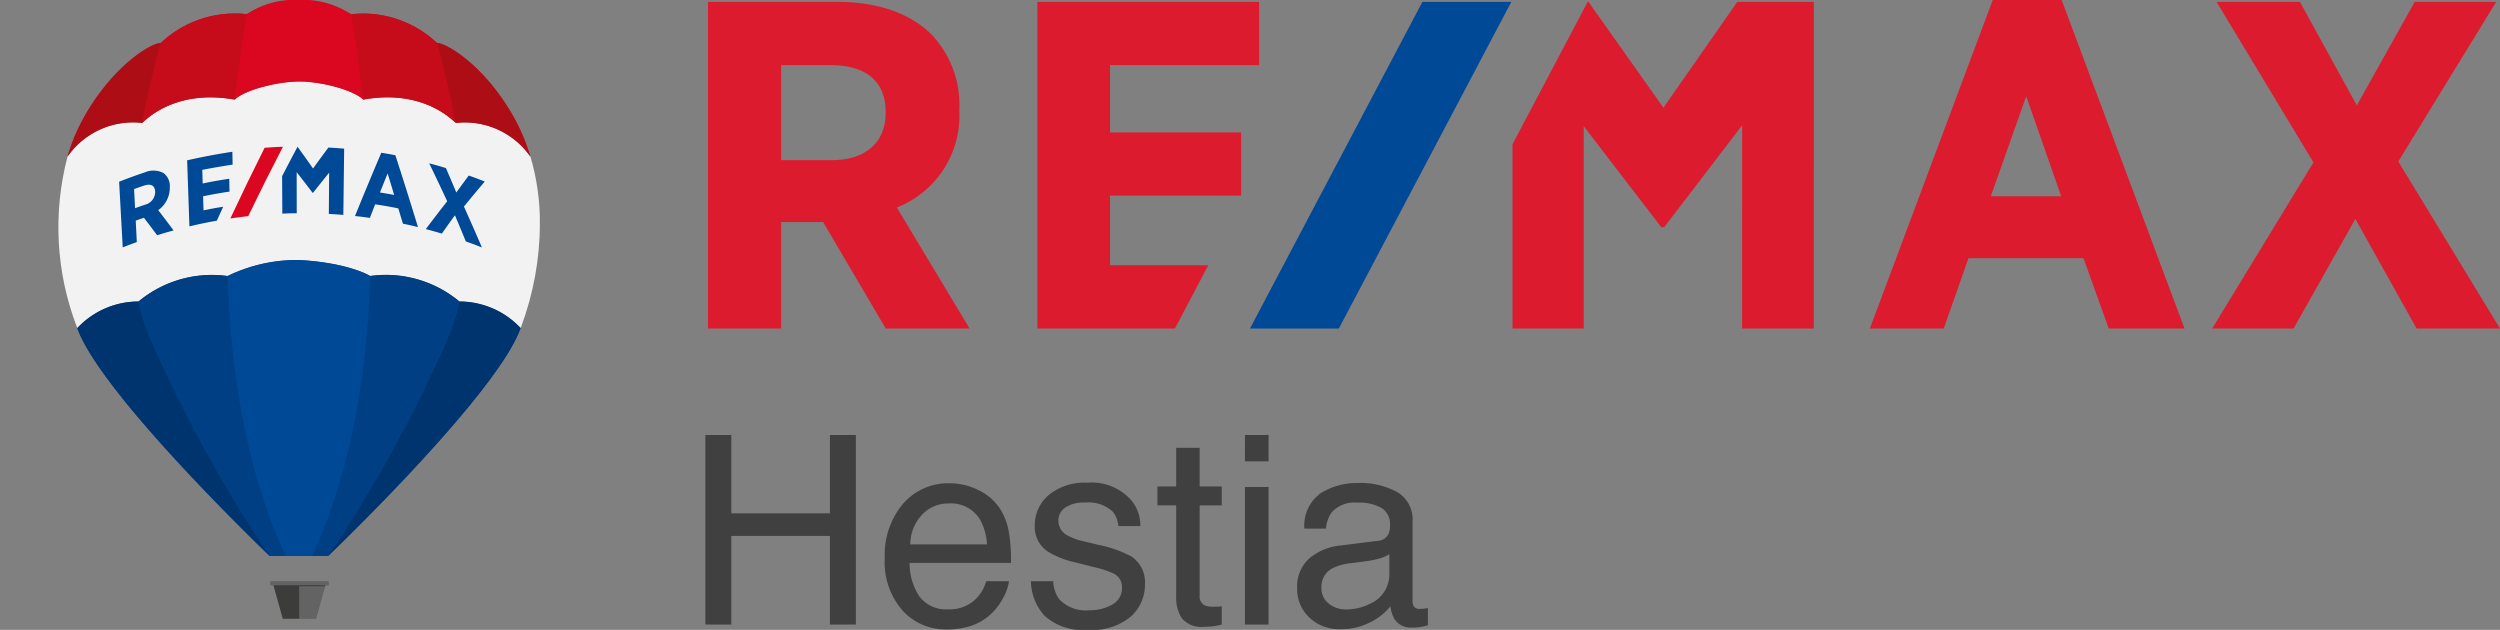
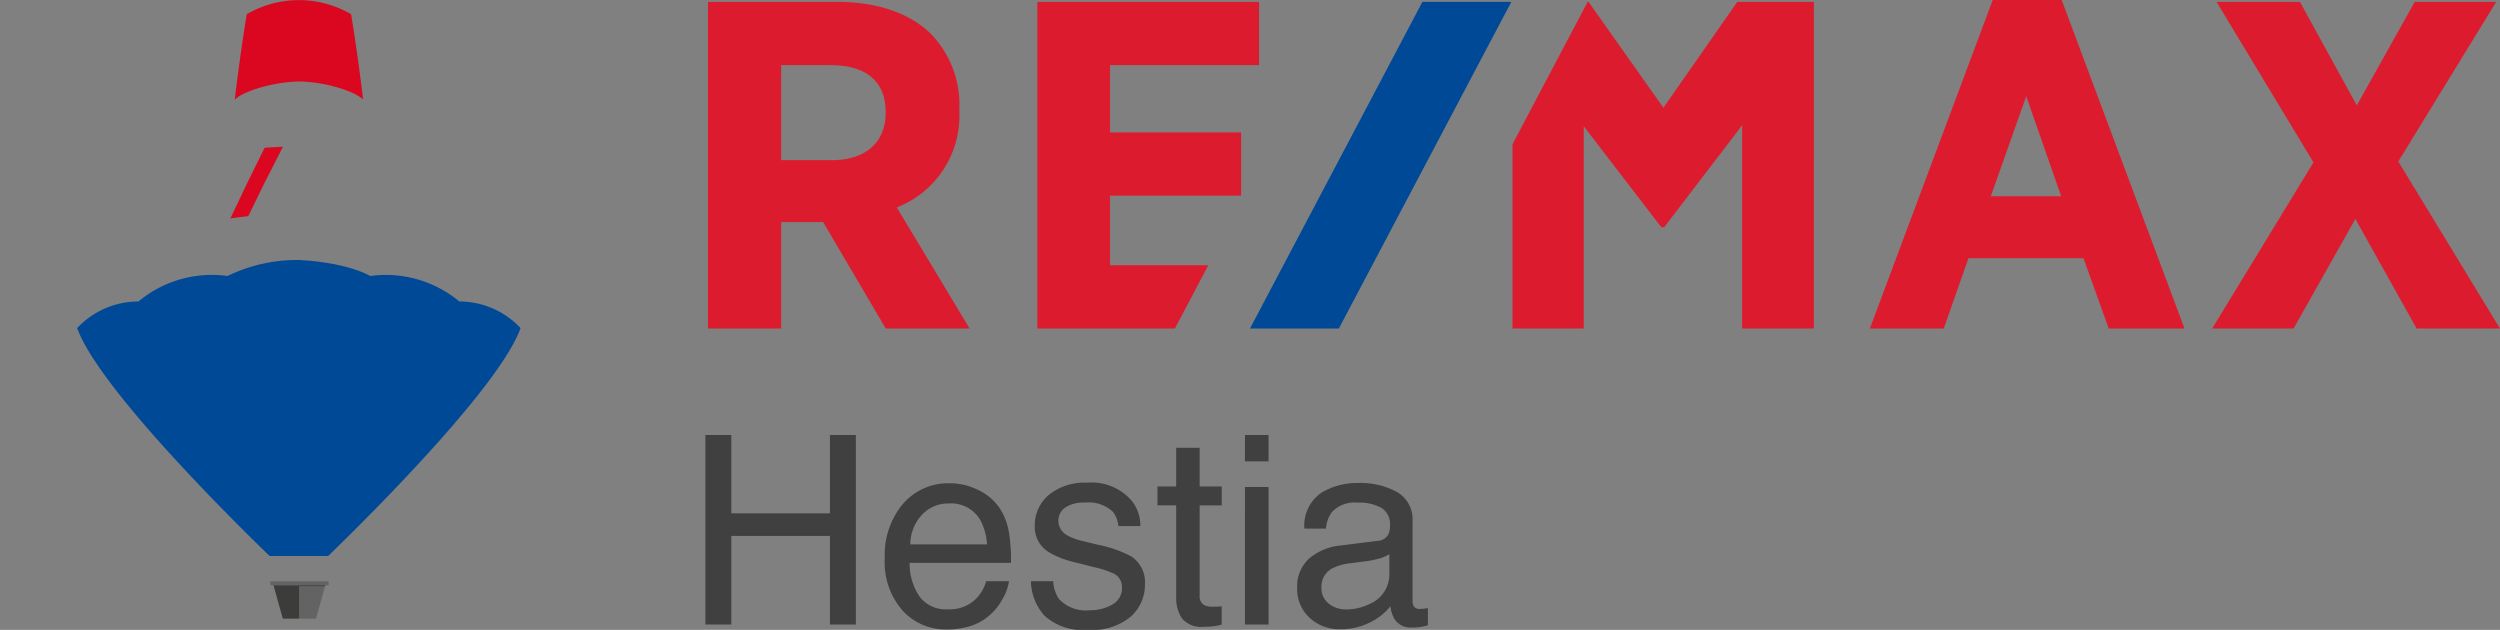
<svg xmlns="http://www.w3.org/2000/svg" width="208.147" height="52.44" viewBox="0 0 208.147 52.44">
  <rect x="0" y="0" width="208.147" height="52.44" fill="#808080" stroke="none" />
  <defs>
    <clipPath id="clip-path">
      <rect id="Rectangle_148" data-name="Rectangle 148" width="40.116" height="51.51" fill="none" />
    </clipPath>
    <clipPath id="clip-path-2">
      <path id="Path_1042" data-name="Path 1042" d="M55.371,58.6c-5.016-.9-7.434,1.727-7.7,1.938a6.656,6.656,0,0,0-6.215,2.8A23.129,23.129,0,0,0,42.22,77.5c.012.038.03.079.044.118a6.992,6.992,0,0,1,5.1-2.212,9.555,9.555,0,0,1,7.418-2.122,13.208,13.208,0,0,1,5.94-1.331c3.852.207,5.669,1.168,5.939,1.331a9.557,9.557,0,0,1,7.418,2.122,6.992,6.992,0,0,1,5.1,2.214c.014-.039.032-.081.045-.119a24.786,24.786,0,0,0,1.56-8.539V68.94a19.468,19.468,0,0,0-.792-5.606,6.656,6.656,0,0,0-6.215-2.8c-.271-.211-2.689-2.841-7.7-1.938-.687-.72-3.214-1.488-5.32-1.515-2.106.026-4.687.8-5.374,1.515" transform="translate(-40.66 -57.085)" fill="none" />
    </clipPath>
    <linearGradient id="linear-gradient" x1="-0.096" y1="2.178" x2="-0.093" y2="2.178" gradientUnits="objectBoundingBox">
      <stop offset="0" stop-color="#f2f2f2" />
      <stop offset="0.039" stop-color="#f5f5f5" />
      <stop offset="0.173" stop-color="#fdfdfd" />
      <stop offset="0.5" stop-color="#fff" />
      <stop offset="0.827" stop-color="#fdfdfd" />
      <stop offset="0.961" stop-color="#f5f5f5" />
      <stop offset="1" stop-color="#f2f2f2" />
    </linearGradient>
    <clipPath id="clip-path-3">
-       <rect id="Rectangle_150" data-name="Rectangle 150" width="44.945" height="51.51" fill="none" />
-     </clipPath>
+       </clipPath>
  </defs>
  <g id="Group_502" data-name="Group 502" transform="translate(-2075.076 334.01)">
    <g id="Group_482" data-name="Group 482" transform="translate(2134.022 -334.01)">
      <g id="Group_808" data-name="Group 808">
        <path id="Path_1037" data-name="Path 1037" d="M85.7.154,79.548,8.968,73.312.154h-.071L66.983,12.009V27.353h5.932V10.511l6.411,8.347.034.056h.256l6.484-8.48V27.353h5.973V.154ZM33.475,22.082v-5.79H44.388v-5.27H33.475v-5.6H45.884V.154H27.421v27.2H38.874l2.783-5.271Zm107.258-8.637L148.886.154H142.1l-4.82,8.621L132.544.154H125.6l8.07,13.368-8.435,13.831h6.779l5.145-9.125,5.1,9.125H149.2ZM106.806,16.34l2.949-8.326,2.911,8.326ZM112.708,0h-5.742L96.737,27.353h6.15l2.061-5.858h9.574l2.1,5.858h6.312ZM14.794,9.36c0-2.575-1.6-3.935-4.613-3.935H6.094v7.909H10.3c2.812,0,4.491-1.471,4.491-3.935Zm6.987,17.993H14.8L9.587,18.489H6.094v8.864H0V.154H10.747c3.284,0,5.969.9,7.762,2.614A8.466,8.466,0,0,1,20.928,9.09v.154a8.2,8.2,0,0,1-5.206,8.028Z" fill="#dc1c2e" />
        <path id="Path_1038" data-name="Path 1038" d="M114.657.344,100.3,27.542h7.4L122.061.344Z" transform="translate(-55.175 -0.189)" fill="#004997" />
      </g>
    </g>
    <g id="Group_501" data-name="Group 501" transform="translate(2075.076 -334.01)">
      <g id="Group_486" data-name="Group 486" transform="translate(4.829)">
        <g id="Group_485" data-name="Group 485" clip-path="url(#clip-path)">
-           <path id="Path_1039" data-name="Path 1039" d="M194.361,407.549v.308a.01.01,0,0,1-.01.01h-.264l-.775,2.78h-2.766l-.775-2.78h-.255a.01.01,0,0,1-.01-.01v-.308a.01.01,0,0,1,.01-.01h4.836a.009.009,0,0,1,.01.01" transform="translate(-171.828 -359.136)" fill="#646363" />
          <path id="Path_1040" data-name="Path 1040" d="M75.053,206.915c4.307-4.166,14.378-14.344,16.022-18.978a6.992,6.992,0,0,0-5.1-2.214,9.557,9.557,0,0,0-7.418-2.122c-.27-.164-2.087-1.125-5.939-1.332a13.206,13.206,0,0,0-5.94,1.332,9.554,9.554,0,0,0-7.418,2.122,6.992,6.992,0,0,0-5.1,2.212c1.642,4.633,11.713,14.813,16.02,18.979Z" transform="translate(-52.563 -160.622)" fill="#004997" />
-           <path id="Path_1041" data-name="Path 1041" d="M61.245,8.3c.687-.72,3.269-1.488,5.374-1.515,2.106.026,4.633.8,5.32,1.515,5.016-.9,7.434,1.727,7.7,1.938a6.656,6.656,0,0,1,6.215,2.8,16.308,16.308,0,0,0-1.533-3.551c-2.434-4.161-5.491-5.91-6.243-5.905a8.974,8.974,0,0,0-7.147-2.392A7.127,7.127,0,0,0,66.592,0a7.128,7.128,0,0,0-4.345,1.177,8.973,8.973,0,0,0-7.147,2.4c-.752-.005-3.809,1.744-6.243,5.905a16.3,16.3,0,0,0-1.533,3.551,6.656,6.656,0,0,1,6.215-2.8c.271-.211,2.689-2.84,7.7-1.938" transform="translate(-46.534)" fill="#db0720" />
        </g>
      </g>
      <g id="Group_488" data-name="Group 488" transform="translate(4.829 6.78)">
        <g id="Group_487" data-name="Group 487" clip-path="url(#clip-path-2)">
-           <rect id="Rectangle_149" data-name="Rectangle 149" width="41.026" height="20.536" transform="translate(-0.91)" fill="url(#linear-gradient)" />
-         </g>
+           </g>
      </g>
      <g id="Group_490" data-name="Group 490">
        <g id="Group_489" data-name="Group 489" clip-path="url(#clip-path-3)">
          <path id="Path_1043" data-name="Path 1043" d="M60.1,214.061a116.012,116.012,0,0,0,10.091,18.458c-4.308-4.166-14.378-14.346-16.02-18.979a6.992,6.992,0,0,1,5.1-2.212,16.959,16.959,0,0,0,.833,2.734m30.978-.52a6.992,6.992,0,0,0-5.1-2.214,16.982,16.982,0,0,1-.834,2.734A116.035,116.035,0,0,1,75.057,232.52c4.307-4.166,14.378-14.344,16.022-18.978" transform="translate(-47.734 -186.226)" fill="#00346e" />
          <path id="Path_1044" data-name="Path 1044" d="M87.715,106.263v-.031a1.342,1.342,0,0,0-.535-1.139,1.825,1.825,0,0,0-1.57-.044c-.712.236-1.421.494-2.118.773l.3,5.466c.467-.185.7-.274,1.173-.444l-.09-1.784c.272-.1.408-.146.681-.239.443.575.663.866,1.1,1.454.546-.17.82-.25,1.37-.4q-.632-.85-1.279-1.689a2.288,2.288,0,0,0,.965-1.923m-1.219.383a.058.058,0,0,0,0,.008,1.1,1.1,0,0,1-.85,1.081c-.331.112-.5.169-.825.288l-.08-1.592c.322-.116.483-.172.805-.281.6-.2.927-.022.95.5m18.826-3.241q-1.116,2.625-2.188,5.267c.5.054.744.085,1.239.154.176-.452.264-.678.44-1.128.773.116,1.158.184,1.926.337.155.508.232.763.385,1.272.5.106.754.163,1.254.285q-.917-3-1.883-5.982c-.468-.089-.7-.131-1.173-.206m1.073,3.514c-.472-.09-.709-.131-1.183-.207.254-.637.382-.954.639-1.587.219.716.328,1.075.544,1.794m7.305,4.369c-.533-.211-.8-.311-1.338-.5q-.447-1.092-.907-2.178c-.438.6-.656.909-1.091,1.525-.532-.159-.8-.234-1.334-.374q.877-1.169,1.781-2.318-.735-1.587-1.5-3.159c.559.148.838.226,1.393.394q.438,1.015.865,2.035c.413-.57.621-.853,1.036-1.412.536.19.8.29,1.334.5q-.879,1.031-1.735,2.083.765,1.7,1.5,3.408M92.16,107.9c-.214.464-.32.7-.532,1.164-.764.133-1.529.292-2.283.474q-.094-2.751-.189-5.5c1.249-.284,2.5-.52,3.764-.713.009.427.013.641.022,1.069-.847.13-1.684.275-2.526.439.014.453.02.68.034,1.133.731-.153,1.472-.284,2.211-.393.009.427.014.641.023,1.069-.736.108-1.474.239-2.2.391.014.469.021.7.035,1.172.655-.135.984-.2,1.643-.3m10.066-4.842-.068,5.521c-.483-.041-.724-.057-1.208-.084q.014-1.718.027-3.435-.675.829-1.335,1.671h-.052l-.007-.012q-.647-.857-1.31-1.7,0,1.71.006,3.42c-.481,0-.721.012-1.2.031q-.009-1.558-.019-3.116.631-1.224,1.279-2.44h.014q.65.893,1.283,1.8.63-.877,1.277-1.743c.526.027.789.045,1.314.09" transform="translate(-73.574 -90.69)" fill="#004997" />
        </g>
      </g>
      <g id="Group_492" data-name="Group 492" transform="translate(4.829)">
        <g id="Group_491" data-name="Group 491" clip-path="url(#clip-path)">
          <path id="Path_1045" data-name="Path 1045" d="M162.971,108.628q1.4-2.91,2.89-5.779c-.612.024-.917.041-1.529.088q-1.467,2.924-2.851,5.886c.6-.089.893-.127,1.49-.194" transform="translate(-147.131 -90.634)" fill="#db0720" />
          <path id="Path_1046" data-name="Path 1046" d="M194.352,407.865h-4.836a.01.01,0,0,1-.01-.01v-.307a.01.01,0,0,1,.01-.01h4.836a.009.009,0,0,1,.007,0,.009.009,0,0,1,0,.007v.307a.009.009,0,0,1,0,.007.009.009,0,0,1-.007,0m-2.446,2.78h1.407l.752-2.7h-2.159Z" transform="translate(-171.829 -359.135)" fill="#646363" />
          <path id="Path_1047" data-name="Path 1047" d="M196.051,410.293h-4.317l.775,2.78h1.36v-2.7h2.159Z" transform="translate(-173.792 -361.563)" fill="#3c3c3b" />
        </g>
      </g>
      <g id="Group_494" data-name="Group 494">
        <g id="Group_493" data-name="Group 493" clip-path="url(#clip-path-3)">
          <path id="Path_1048" data-name="Path 1048" d="M171.4,183.6c-.27-.164-2.087-1.125-5.939-1.332a13.207,13.207,0,0,0-5.94,1.332c.241,7.6,1.465,16.061,4.844,23.315h2.192c3.378-7.254,4.6-15.715,4.843-23.315" transform="translate(-140.577 -160.622)" fill="#004997" />
          <path id="Path_1049" data-name="Path 1049" d="M109.33,216.4h-1.336A116.034,116.034,0,0,1,97.9,197.947a16.967,16.967,0,0,1-.833-2.734,9.554,9.554,0,0,1,7.418-2.122c.241,7.6,1.465,16.061,4.843,23.315" transform="translate(-85.54 -170.111)" fill="#003f83" />
        </g>
      </g>
      <g id="Group_496" data-name="Group 496" transform="translate(4.829)">
        <g id="Group_495" data-name="Group 495" clip-path="url(#clip-path)">
-           <path id="Path_1050" data-name="Path 1050" d="M218.764,216.4c3.378-7.254,4.6-15.715,4.844-23.315a9.556,9.556,0,0,1,7.418,2.122,16.977,16.977,0,0,1-.834,2.734A116.056,116.056,0,0,1,220.1,216.4Z" transform="translate(-197.611 -170.111)" fill="#003f83" />
          <path id="Path_1051" data-name="Path 1051" d="M175.215,8.3c-.48-4.041-1-7.114-1-7.114a8.608,8.608,0,0,0-8.689,0s-.522,3.073-1,7.114c.687-.72,3.269-1.488,5.374-1.515,2.106.026,4.633.8,5.32,1.515" transform="translate(-149.81)" fill="#db0720" />
        </g>
      </g>
      <g id="Group_498" data-name="Group 498">
        <g id="Group_497" data-name="Group 497" clip-path="url(#clip-path-3)">
          <path id="Path_1052" data-name="Path 1052" d="M101.214,11.9s-.836,2.878-1.561,6.66c.271-.211,2.689-2.84,7.7-1.938.48-4.041,1-7.114,1-7.114a8.973,8.973,0,0,0-7.146,2.392" transform="translate(-87.817 -8.327)" fill="#c60b1b" />
          <path id="Path_1053" data-name="Path 1053" d="M253.268,11.9s.836,2.878,1.561,6.66c-.271-.211-2.689-2.84-7.7-1.938-.48-4.041-1-7.114-1-7.114a8.974,8.974,0,0,1,7.147,2.392" transform="translate(-216.889 -8.327)" fill="#c60b1b" />
          <path id="Path_1054" data-name="Path 1054" d="M47.326,39.537a16.291,16.291,0,0,1,1.533-3.551c2.434-4.161,5.49-5.91,6.243-5.905,0,0-.836,2.878-1.56,6.66a6.656,6.656,0,0,0-6.215,2.8m38.533,0a16.3,16.3,0,0,0-1.533-3.551c-2.434-4.161-5.49-5.91-6.243-5.9,0,0,.836,2.878,1.561,6.66a6.656,6.656,0,0,1,6.215,2.8" transform="translate(-41.705 -26.508)" fill="#ad0e16" />
        </g>
      </g>
    </g>
    <path id="Path_1401" data-name="Path 1401" d="M1.729-15.78H3.889V-9.26H12.1V-15.78h2.159V0H12.1V-7.38H3.889V0H1.729ZM22.1-11.763a5.248,5.248,0,0,1,2.374.575A4.378,4.378,0,0,1,26.222-9.7,5.133,5.133,0,0,1,27-7.67a13.283,13.283,0,0,1,.172,2.535H18.734a4.921,4.921,0,0,0,.827,2.809,2.77,2.77,0,0,0,2.4,1.058,3.1,3.1,0,0,0,2.417-1,3.368,3.368,0,0,0,.73-1.343h1.9a4,4,0,0,1-.5,1.413,5.024,5.024,0,0,1-.951,1.273A4.506,4.506,0,0,1,23.375.236,6.624,6.624,0,0,1,21.8.408a4.845,4.845,0,0,1-3.642-1.563,6.081,6.081,0,0,1-1.493-4.377,6.612,6.612,0,0,1,1.5-4.5A4.961,4.961,0,0,1,22.1-11.763ZM25.18-6.671a5.01,5.01,0,0,0-.548-2.009,2.808,2.808,0,0,0-2.653-1.4,2.941,2.941,0,0,0-2.234.961,3.632,3.632,0,0,0-.956,2.444ZM30.69-3.609a2.812,2.812,0,0,0,.483,1.482,3.038,3.038,0,0,0,2.535.935A3.739,3.739,0,0,0,35.6-1.66,1.552,1.552,0,0,0,36.416-3.1a1.236,1.236,0,0,0-.655-1.128,7.791,7.791,0,0,0-1.654-.548L32.57-5.167a7.494,7.494,0,0,1-2.17-.816,2.44,2.44,0,0,1-1.246-2.17A3.315,3.315,0,0,1,30.331-10.8a4.692,4.692,0,0,1,3.164-1.01,4.392,4.392,0,0,1,3.749,1.525,3.31,3.31,0,0,1,.7,2.084H36.115a2.237,2.237,0,0,0-.462-1.192,2.946,2.946,0,0,0-2.31-.763,2.761,2.761,0,0,0-1.66.419,1.313,1.313,0,0,0-.564,1.106,1.362,1.362,0,0,0,.741,1.2,4.454,4.454,0,0,0,1.268.473l1.278.312a9.884,9.884,0,0,1,2.793.978A2.588,2.588,0,0,1,38.328-3.33,3.552,3.552,0,0,1,37.163-.677,4.961,4.961,0,0,1,33.612.44,4.763,4.763,0,0,1,29.976-.725a4.408,4.408,0,0,1-1.144-2.884ZM40.928-14.717h1.955V-11.5H44.72v1.579H42.883v7.509a.812.812,0,0,0,.408.806,1.735,1.735,0,0,0,.752.118q.14,0,.3-.005t.376-.027V0a4.316,4.316,0,0,1-.693.14,6.587,6.587,0,0,1-.779.043A2.1,2.1,0,0,1,41.411-.51a3.079,3.079,0,0,1-.483-1.8V-9.926H39.37V-11.5h1.558Zm5.726,3.266h1.966V0H46.653Zm0-4.329h1.966v2.191H46.653Zm6.37,12.719a1.592,1.592,0,0,0,.612,1.321,2.27,2.27,0,0,0,1.45.483,4.409,4.409,0,0,0,1.977-.473A2.66,2.66,0,0,0,58.674-4.3V-5.854a3.308,3.308,0,0,1-.913.376,7.781,7.781,0,0,1-1.1.215l-1.171.15a4.478,4.478,0,0,0-1.579.44A1.716,1.716,0,0,0,53.023-3.062Zm4.684-3.91A1.05,1.05,0,0,0,58.6-7.53a1.7,1.7,0,0,0,.129-.741,1.57,1.57,0,0,0-.7-1.434,3.775,3.775,0,0,0-2.014-.446,2.559,2.559,0,0,0-2.148.816A2.686,2.686,0,0,0,53.4-7.992h-1.8a3.322,3.322,0,0,1,1.38-2.959,5.668,5.668,0,0,1,3.078-.833,6.262,6.262,0,0,1,3.3.773A2.624,2.624,0,0,1,60.607-8.6v6.628a.849.849,0,0,0,.124.483.6.6,0,0,0,.521.183q.129,0,.29-.016t.344-.048V.054A5.385,5.385,0,0,1,61.2.215a5.024,5.024,0,0,1-.645.032A1.59,1.59,0,0,1,59.1-.462a2.736,2.736,0,0,1-.333-1.063,4.919,4.919,0,0,1-1.7,1.343,5.25,5.25,0,0,1-2.438.569,3.626,3.626,0,0,1-2.616-.972A3.229,3.229,0,0,1,51-3.019,3.134,3.134,0,0,1,52-5.5a4.753,4.753,0,0,1,2.621-1.085Z" transform="translate(2132.076 -282.01)" fill="#404041" />
  </g>
</svg>